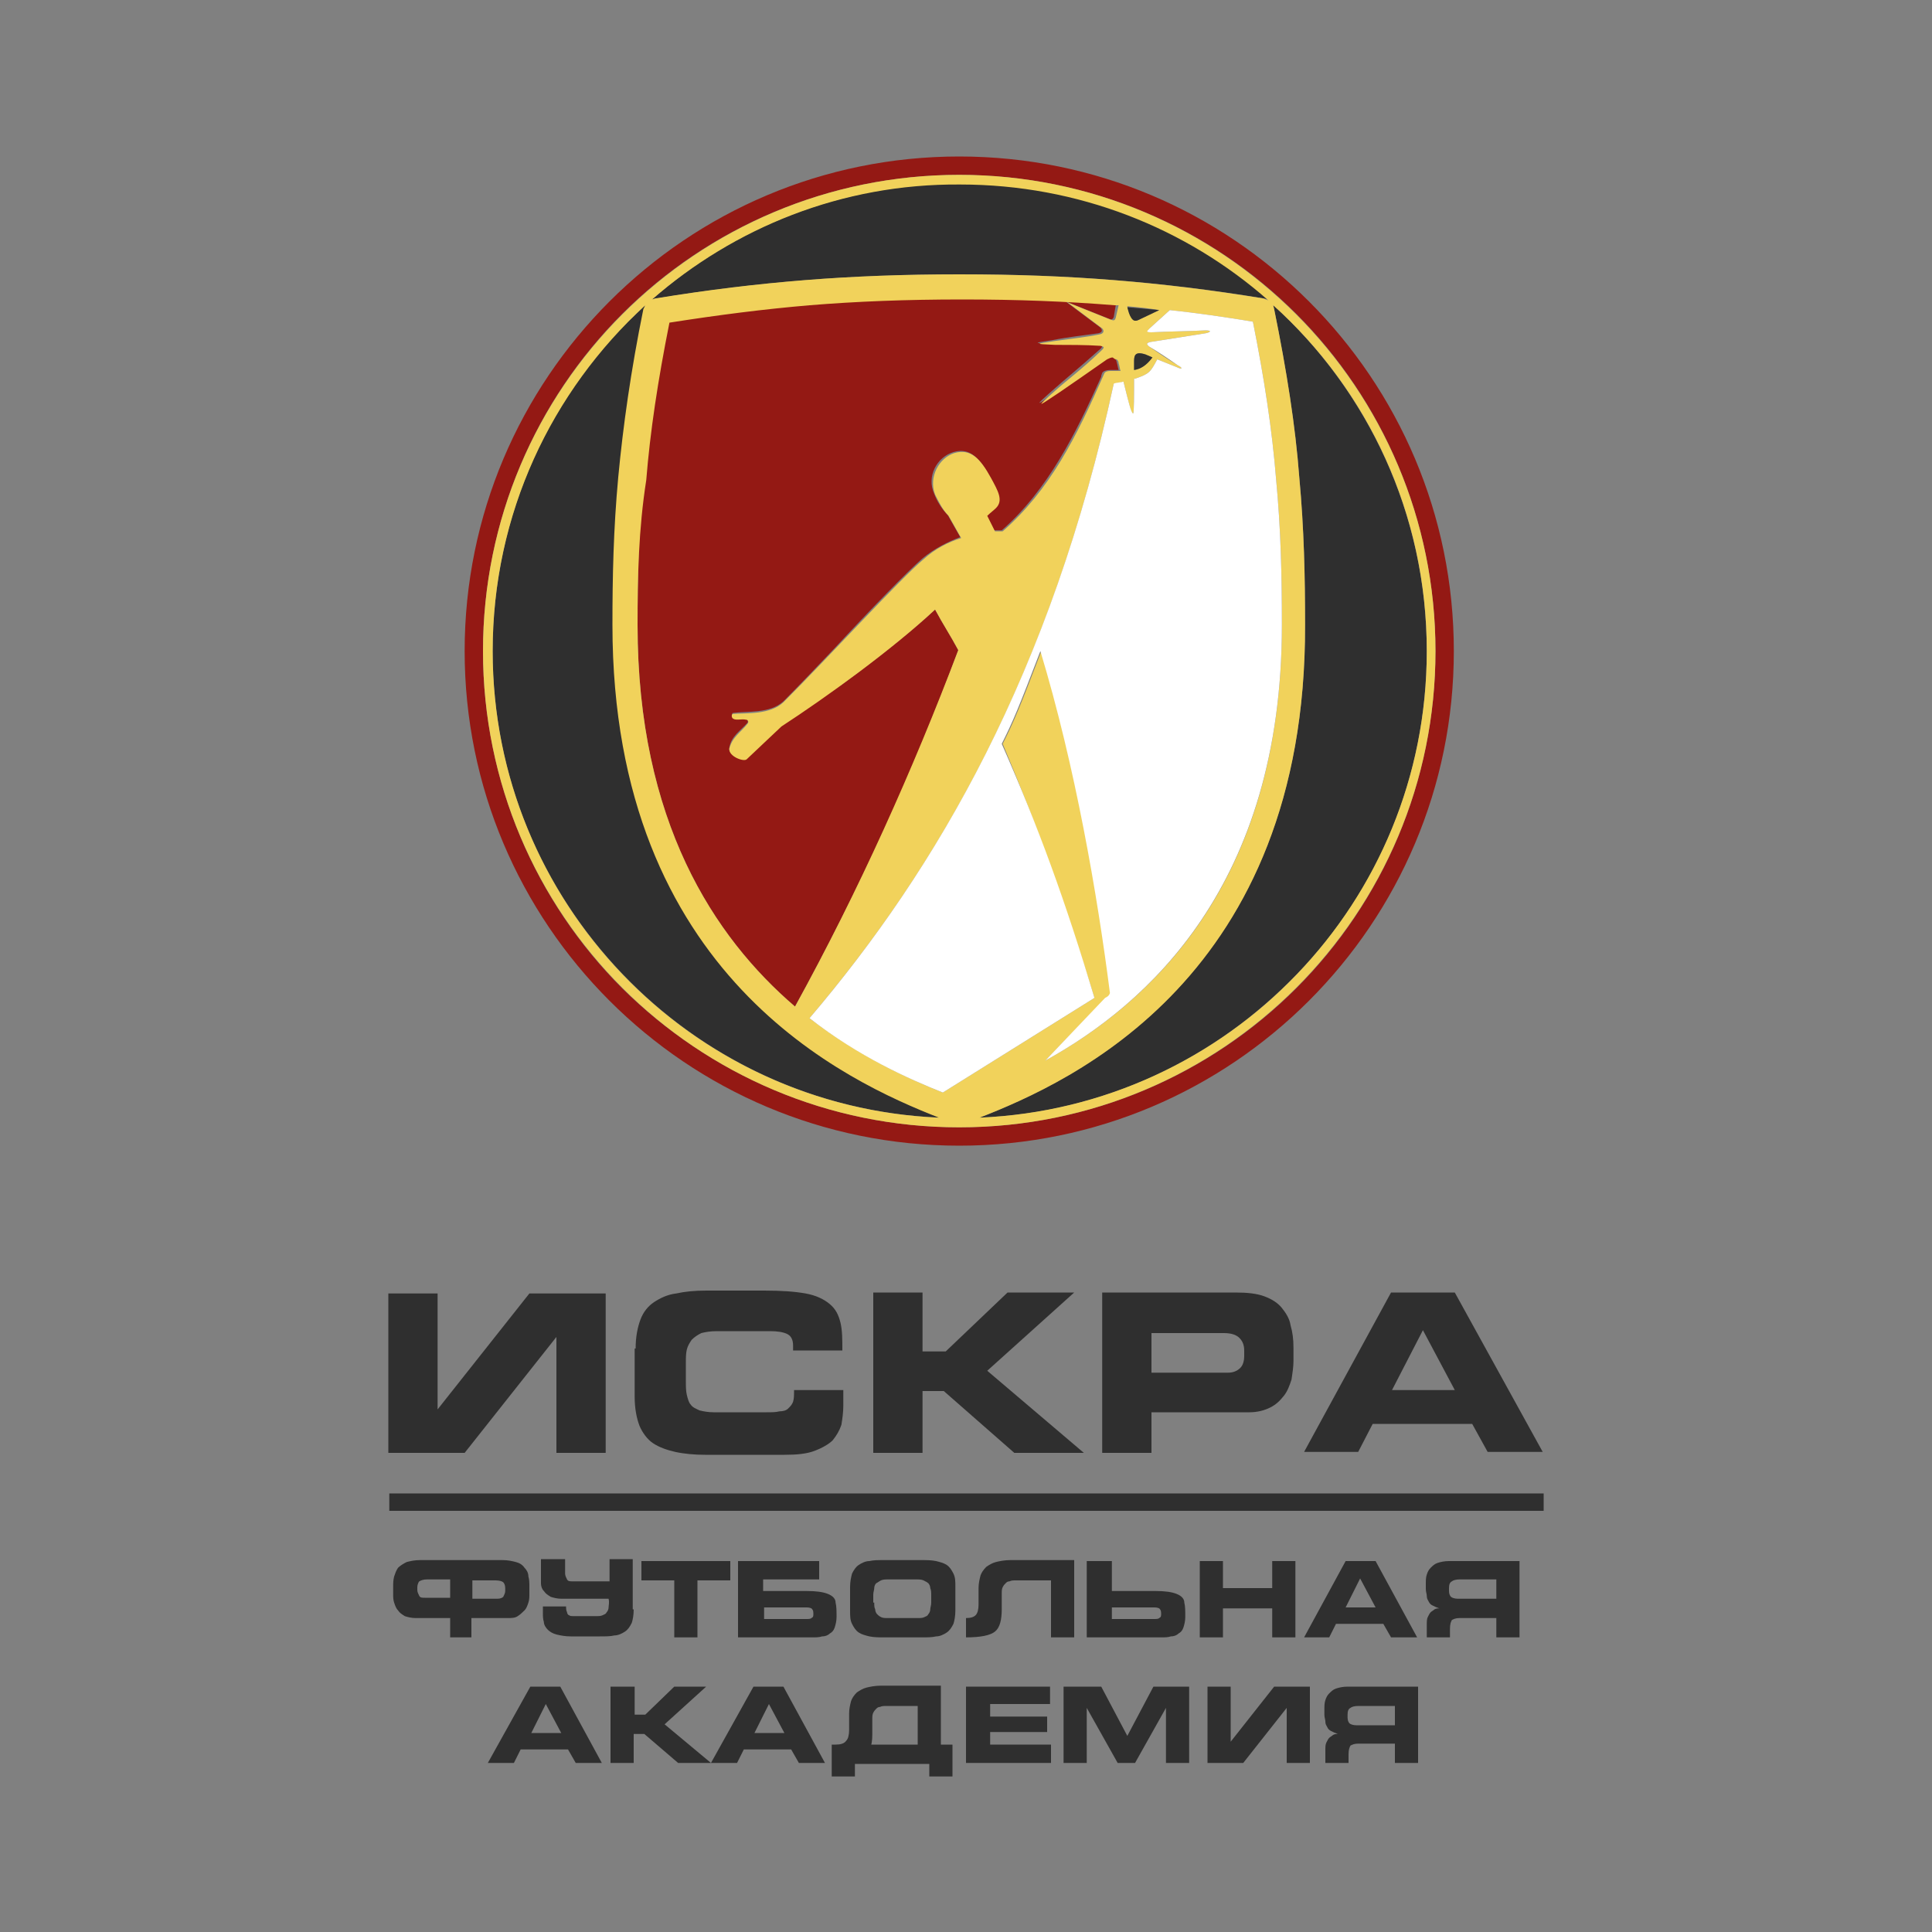
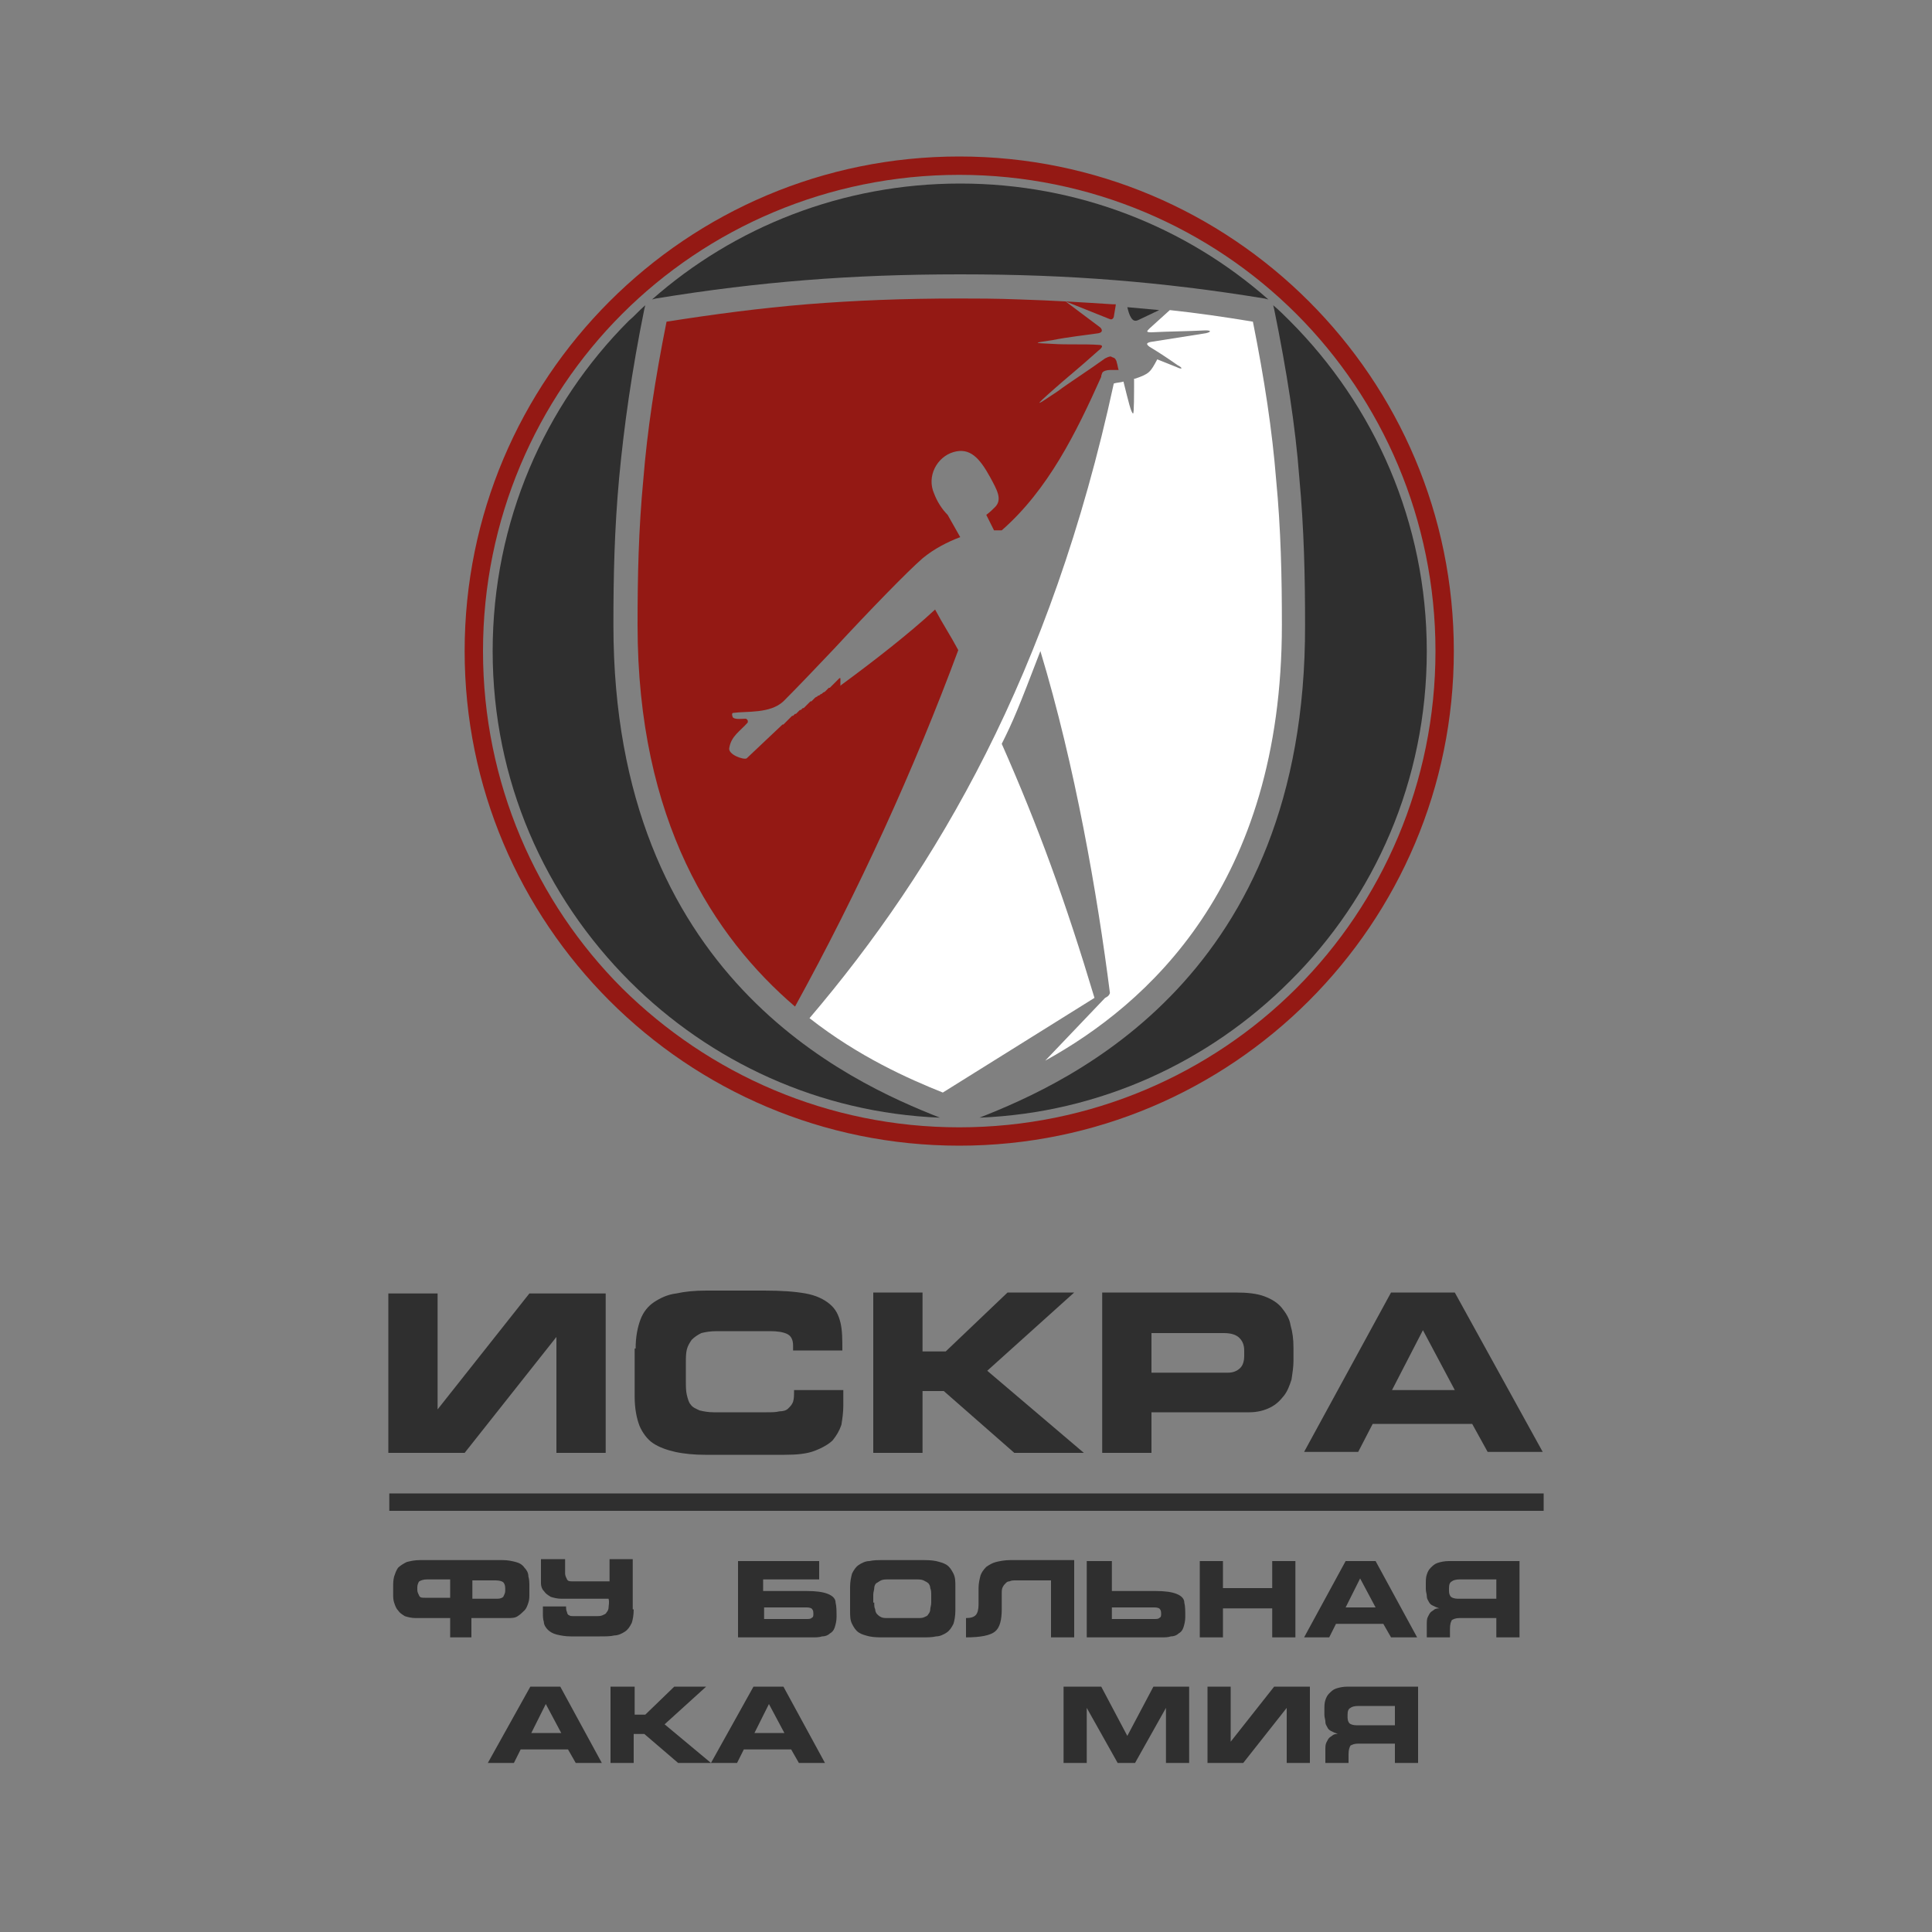
<svg xmlns="http://www.w3.org/2000/svg" id="Слой_1" x="0px" y="0px" viewBox="0 0 200 200" style="enable-background:new 0 0 200 200;" xml:space="preserve">
  <rect x="0" y="0" width="200" height="200" fill="#808080" stroke="none" />
  <style type="text/css"> .st0{fill-rule:evenodd;clip-rule:evenodd;fill:#2F2F2F;} .st1{fill-rule:evenodd;clip-rule:evenodd;fill:#941914;} .st2{fill-rule:evenodd;clip-rule:evenodd;fill:#F1D25B;} .st3{fill-rule:evenodd;clip-rule:evenodd;fill:#FFFFFF;} .st4{fill:#2F2F2F;} </style>
  <g>
    <g>
      <g>
        <g>
          <g>
            <g>
              <g>
                <g>
                  <path class="st0" d="M101.4,115.7c12.5-0.5,23.8-5.8,32.1-14.1c8.8-8.7,14.2-20.8,14.2-34.2c0-13.3-5.4-25.4-14.2-34.2 c-0.6-0.6-1.1-1.1-1.7-1.6l0.1,0.4c1.3,6.4,2.2,12.1,2.6,17.4c0.5,5.4,0.6,10.3,0.6,15.3C135.2,101.1,110.8,112,101.4,115.7 L101.4,115.7z M131.3,31c-8.5-7.5-19.7-12-31.9-12c-12.2,0-23.4,4.5-31.9,12l0.4-0.1c5.5-0.9,10.5-1.5,15.5-1.9 c5-0.4,10.2-0.6,16-0.6h0c5.9,0,11,0.2,16,0.6c5,0.4,10,1,15.5,1.9L131.3,31z M66.8,31.6c-0.6,0.5-1.1,1.1-1.7,1.6 C56.4,41.9,51,54,51,67.4c0,13.4,5.4,25.4,14.2,34.2c8.3,8.3,19.6,13.6,32.1,14.1c-9.4-3.7-33.8-14.6-33.8-51 c0-5,0.1-9.9,0.6-15.3c0.5-5.3,1.3-11,2.6-17.4L66.8,31.6z M66.8,31.6" />
                </g>
              </g>
            </g>
          </g>
          <g>
            <path class="st1" d="M99.3,116.7c13.6,0,26-5.5,34.9-14.4c8.9-8.9,14.4-21.3,14.4-34.9c0-13.6-5.5-26-14.4-34.9 c-8.9-8.9-21.3-14.4-34.9-14.4c-13.6,0-26,5.5-34.9,14.4C55.5,41.4,50,53.8,50,67.4c0,13.6,5.5,26,14.4,34.9 C73.4,111.2,85.7,116.7,99.3,116.7L99.3,116.7z M135.5,103.6c-9.3,9.3-22.1,15-36.2,15c-14.1,0-26.9-5.7-36.2-15 c-9.3-9.3-15-22.1-15-36.2s5.7-26.9,15-36.2c9.3-9.3,22.1-15,36.2-15c14.1,0,26.9,5.7,36.2,15c9.3,9.3,15,22.1,15,36.2 S144.8,94.3,135.5,103.6L135.5,103.6z M135.5,103.6" />
          </g>
          <g>
            <g>
              <path class="st1" d="M82.3,104.2C73.9,97,66,85,66,64.7c0-5,0.1-9.9,0.6-15.1c0.4-5,1.2-10.3,2.4-16.3 c5.1-0.8,9.7-1.4,14.5-1.8c5-0.4,10-0.6,15.8-0.6h0c1.6,0,3.9,0,6.3,0.1l0,0c3.3,0.1,6.5,0.3,9.6,0.5l0.3,0l0,0.1l-0.2,1.2 c-0.1,0.3-0.3,0.3-0.5,0.2c-1.5-0.6-3-1.2-4.5-1.8l3.6,2.7c0.2,0.2,0.3,0.5-0.2,0.6c-1.4,0.2-3.2,0.4-4.7,0.7 c-1.9,0.3-2.3,0.3,0,0.4c1.4,0.1,3.4,0,4.7,0.1c0.6,0,0.4,0.3,0,0.6c-2,1.8-3.5,3-4.5,3.9c-2.5,2.2-1.8,1.7,0.3,0.3 c1.2-0.9,3.1-2.1,4.9-3.4c0.2-0.1,0.4-0.2,0.6-0.2c0.1,0.1,0.3,0.1,0.4,0.2c0.1,0.1,0.2,0.3,0.2,0.4c0.1,0.3,0.1,0.5,0.2,0.8 c-0.3,0-0.6,0-0.9,0c-0.3,0-0.7,0.1-0.8,0.3l-0.1,0.3l0,0l0,0.1c-2.6,5.8-5.5,11.7-10.3,15.9c-0.3,0-0.5,0-0.8,0l-0.8-1.6 c0.4-0.3,0.7-0.6,0.9-0.8c0.8-0.8,0.2-1.8-0.5-3.1c-1.1-2-2.1-3.1-3.8-2.6c-1.7,0.5-2.8,2.5-2,4.3c0.3,0.8,0.8,1.6,1.4,2.2 l1.3,2.3c-1.3,0.5-2.7,1.2-3.9,2.2c-1.5,1.3-5.4,5.3-9.1,9.3l0,0c-1.9,2-3.8,4-5.3,5.5c-1.4,1.3-3.8,1-5.2,1.2 c-0.2,0-0.1,0.4,0,0.5c0.3,0.2,0.9,0.1,1.3,0.1c0.3,0.1,0.2,0.4,0.2,0.4c-0.8,0.9-1.7,1.4-1.9,2.6c-0.2,0.7,1.5,1.3,1.8,1.1 c1.5-1.4,2.2-2.1,3.6-3.4l0.1-0.1l0.1,0l0,0l0.1-0.1l0.1-0.1l0,0l0,0l0.1-0.1l0.1-0.1l0.1-0.1l0.1-0.1l0.1-0.1l0,0l0.1-0.1 l0.1-0.1l0.1,0l0,0l0.1-0.1l0.1-0.1l0,0l0.1,0l0.1-0.1l0.1-0.1l0,0l0.1-0.1l0.1-0.1l0.1,0l0,0l0.1-0.1l0.1-0.1l0,0l0.1,0 l0.1-0.1l0.1-0.1l0,0l0.1-0.1l0.1-0.1l0.1-0.1l0,0l0.1-0.1l0.1-0.1l0.1,0l0,0l0.1-0.1l0.1-0.1l0,0l0.1-0.1l0.1-0.1l0.2-0.1 l0.1-0.1l0.1,0l0,0l0.1-0.1l0.2-0.1l0.1-0.1l0.2-0.1l0.1-0.1l0.1-0.1l0,0l0.1-0.1l0.1-0.1l0.1,0l0,0l0.1-0.1l0.1-0.1l0,0 l0.1-0.1l0.1-0.1l0.1-0.1l0,0l0.1-0.1l0.2-0.2l0.2-0.2l0,0l0.1,0L87,71l0.1-0.1c3.4-2.5,7-5.3,9.7-7.8 c0.8,1.5,1.6,2.7,2.4,4.2C94.6,79.7,88.9,92.2,82.3,104.2L82.3,104.2z M82.3,104.2" />
            </g>
          </g>
          <g>
            <g>
-               <path class="st2" d="M101.4,115.7c25.8-1.1,46.3-22.3,46.3-48.3c0-14.2-6.1-27-15.9-35.8l0.1,0.4c1.3,6.4,2.2,12.1,2.6,17.4 c0.5,5.4,0.6,10.3,0.6,15.3C135.2,101.1,110.9,112,101.4,115.7L101.4,115.7z M113.3,103.3l-15.7,9.8 c-3.5-1.4-8.6-3.7-13.8-7.7c13.2-15.5,25-35.6,31.5-65.7l0,0c0.4,0,0.7-0.1,1-0.2c0.5,2,0.8,3.4,1,3.3c0.1,0,0.1-2,0.1-3.6 l0.1,0c1.5-0.5,1.6-0.7,2.3-2l2,0.8c0.6,0.3,0.7,0.1,0.1-0.2c-1-0.6-1.9-1.2-2.9-1.9c-0.4-0.3-0.3-0.4,0.1-0.5l5.7-0.9 c0.5-0.1,0.7-0.3,0-0.3c-1.9,0.1-3.7,0.1-5.6,0.2c-0.5,0-0.5-0.1-0.2-0.4l2.1-1.9c2.8,0.3,5.6,0.7,8.6,1.2 c1.2,6,2,11.3,2.4,16.3c0.5,5.2,0.6,10.1,0.6,15.1c0,27.1-14,39.3-24.5,45.1l6.3-6.5c0.2-0.1,0.4-0.2,0.5-0.5 c-1.3-10.2-3.7-23.5-7.2-35.4c-2.3,6-2.8,7.2-4,9.6C107.4,85.6,110.2,93.3,113.3,103.3L113.3,103.3z M80.9,75.2 c-1.4,1.3-2.1,2-3.6,3.4c-0.3,0.3-1.9-0.3-1.8-1.1c0.3-1.2,1.2-1.7,1.9-2.6c0.1-0.1,0.1-0.4-0.2-0.4c-0.4-0.1-1,0.1-1.3-0.1 c-0.2-0.1-0.2-0.5,0-0.5c1.4-0.1,3.8,0.1,5.2-1.2c4.6-4.6,12.2-12.9,14.5-14.8c1.2-1.1,2.6-1.8,3.9-2.2l-1.3-2.3 c-0.6-0.6-1-1.4-1.4-2.2c-0.7-1.8,0.4-3.8,2-4.3c1.7-0.5,2.7,0.6,3.8,2.6c0.7,1.3,1.3,2.3,0.5,3.1c-0.2,0.2-0.6,0.5-0.9,0.8 L103,55c0.3,0,0.6,0,0.8,0c4.9-4.3,7.6-9.7,10.5-16.3c0.1-0.3,0.5-0.3,0.8-0.3c0.3,0,0.6,0,0.9,0c-0.1-0.3-0.1-0.5-0.2-0.8 c0-0.2-0.1-0.3-0.2-0.4c-0.2,0-0.3-0.1-0.4-0.2c-0.2,0-0.4,0.1-0.6,0.2c-1.7,1.2-3.6,2.5-4.9,3.4c-2.1,1.4-2.8,1.9-0.3-0.3 c1-0.9,2.5-2,4.5-3.9c0.3-0.3,0.6-0.5,0-0.6c-1.4-0.1-3.4-0.1-4.7-0.1c-2.3-0.1-1.9-0.1,0-0.4c1.4-0.2,3.3-0.4,4.7-0.7 c0.4-0.1,0.4-0.4,0.2-0.6l-3.6-2.7c1.5,0.6,3,1.2,4.5,1.8c0.3,0.1,0.4,0.1,0.5-0.2l0.3-1.3l-0.4,0c-5-0.4-10-0.6-15.8-0.6h0 c-5.8,0-10.9,0.2-15.8,0.6c-4.7,0.4-9.4,1-14.5,1.8c-1.2,6-2,11.3-2.4,16.3C66.1,54.8,66,59.7,66,64.7 C66,85,73.9,97,82.3,104.2c6.6-12,12.2-24.5,16.9-36.9c-0.8-1.5-1.6-2.7-2.4-4.2C92.3,67.3,85.5,72.2,80.9,75.2L80.9,75.2z M131.3,31.1c-8.5-7.5-19.7-12-31.9-12C87.1,19,76,23.6,67.5,31l0.3-0.1c5.5-0.9,10.5-1.5,15.5-1.9c5-0.4,10.2-0.6,16-0.6h0 c5.9,0,11,0.2,16,0.6c5,0.4,10,1,15.5,1.9L131.3,31.1z M66.8,31.6C57.1,40.5,51,53.2,51,67.4c0,26,20.5,47.2,46.2,48.3 c-9.4-3.7-33.8-14.6-33.8-51c0-5,0.1-9.9,0.6-15.3c0.5-5.3,1.3-11,2.6-17.4L66.8,31.6z M117.4,38.3c0.7-0.1,1.3-0.5,1.9-1.3 l-0.7-0.3c-1.2-0.4-1.2,0.2-1.2,0.8C117.4,37.7,117.4,38,117.4,38.3L117.4,38.3z M116.7,31.7c0.1,0.4,0.2,0.8,0.4,1.1 c0.2,0.4,0.4,0.5,0.8,0.3l2.1-1C118.9,31.9,117.8,31.8,116.7,31.7L116.7,31.7z M99.3,116.7c27.3,0,49.3-22.1,49.3-49.3 c0-27.3-22.1-49.3-49.3-49.3C72.1,18.1,50,40.1,50,67.4C50,94.7,72.1,116.7,99.3,116.7L99.3,116.7z M99.3,116.7" />
-             </g>
+               </g>
          </g>
          <g>
            <path class="st3" d="M108.2,109.8c10.5-5.8,24.5-18.1,24.5-45.1c0-5-0.1-9.9-0.6-15.1c-0.4-5-1.2-10.3-2.4-16.3 c-3-0.5-5.8-0.9-8.6-1.2l-2.1,1.9c-0.3,0.3-0.4,0.4,0.2,0.4c1.9-0.1,3.7-0.1,5.6-0.2c0.7,0,0.5,0.2,0,0.3l-5.7,0.9 c-0.4,0.1-0.5,0.2-0.1,0.5c1,0.6,1.9,1.2,2.9,1.9c0.6,0.3,0.5,0.5-0.1,0.2l-2-0.8c-0.7,1.3-0.8,1.5-2.3,2l-0.1,0 c0,1.6,0,3.6-0.1,3.6c-0.2,0-0.5-1.3-1-3.3c-0.3,0.1-0.7,0.1-1,0.2c-6.5,30-18.3,50.2-31.5,65.7c5.1,4,10.3,6.3,13.8,7.7 l15.7-9.8c-3-10-5.8-17.7-9.6-26.3c1.2-2.4,1.7-3.6,4-9.6c3.6,11.9,5.9,25.2,7.2,35.4c-0.1,0.3-0.3,0.4-0.5,0.5L108.2,109.8z M108.2,109.8" />
          </g>
          <g>
            <g>
-               <path class="st0" d="M117.4,38.3c0.7-0.1,1.3-0.5,1.9-1.3l-0.7-0.3c-1.2-0.4-1.2,0.2-1.2,0.8C117.4,37.7,117.4,38,117.4,38.3 L117.4,38.3z M117.4,38.3" />
-             </g>
+               </g>
          </g>
          <g>
            <g>
              <path class="st0" d="M117.9,33.1l2.1-1c-1.1-0.1-2.2-0.2-3.3-0.3c0.1,0.4,0.2,0.8,0.4,1.1C117.3,33.2,117.5,33.3,117.9,33.1 L117.9,33.1z M117.9,33.1" />
            </g>
          </g>
        </g>
        <g>
          <g>
            <g>
              <g>
                <g>
                  <path class="st4" d="M62.7,150.4h-5.1v-12h0l-9.5,12h-7.9v-16.5h5.1v12h0l9.5-12h7.9V150.4z" />
                </g>
              </g>
            </g>
            <g>
              <g>
                <g>
                  <path class="st4" d="M65.8,139.6c0-1.2,0.2-2.2,0.5-3c0.3-0.8,0.8-1.4,1.4-1.8c0.6-0.4,1.4-0.8,2.3-0.9 c0.9-0.2,1.9-0.3,3.1-0.3h6c1.8,0,3.2,0.1,4.3,0.3c1.1,0.2,1.9,0.6,2.5,1.1c0.6,0.5,0.9,1.1,1.1,1.9 c0.2,0.8,0.2,1.8,0.2,2.9h-5.1v-0.5c0-0.6-0.2-1-0.6-1.2c-0.4-0.2-1-0.3-1.8-0.3h-5.5c-0.7,0-1.2,0.1-1.6,0.2 c-0.4,0.2-0.7,0.4-1,0.7c-0.2,0.3-0.4,0.6-0.5,1c-0.1,0.4-0.1,0.9-0.1,1.4v1.8c0,0.6,0,1.1,0.1,1.5c0.1,0.4,0.2,0.8,0.4,1 c0.2,0.3,0.5,0.4,0.9,0.6c0.4,0.1,0.9,0.2,1.5,0.2h5.4c0.6,0,1,0,1.4-0.1c0.4,0,0.7-0.1,0.9-0.3c0.2-0.2,0.4-0.4,0.5-0.7 c0.1-0.3,0.1-0.7,0.1-1.2h5.1v1.6c0,0.7-0.1,1.4-0.2,2c-0.2,0.6-0.5,1.1-0.9,1.6c-0.4,0.4-1.1,0.8-1.9,1.1 c-0.8,0.3-1.8,0.4-3.1,0.4h-8.2c-1.1,0-2.2-0.1-3.1-0.3c-0.9-0.2-1.7-0.5-2.3-0.9c-0.6-0.4-1.1-1.1-1.4-1.8 c-0.3-0.8-0.5-1.8-0.5-3V139.6z" />
                </g>
              </g>
            </g>
            <g>
              <g>
                <g>
                  <path class="st4" d="M90.4,133.8h5.1v6.1h2.4l6.4-6.1h6.9l-9,8.1l10,8.5H105l-7.3-6.4h-2.2v6.4h-5.1V133.8z" />
                </g>
              </g>
            </g>
            <g>
              <g>
                <g>
                  <path class="st4" d="M114.1,133.8h13.8c1.2,0,2.2,0.1,3,0.4c0.8,0.3,1.4,0.7,1.8,1.2c0.4,0.5,0.8,1.1,0.9,1.8 c0.2,0.7,0.3,1.4,0.3,2.3v1.4c0,0.6-0.1,1.2-0.2,1.9c-0.2,0.6-0.4,1.2-0.8,1.7c-0.4,0.5-0.8,0.9-1.4,1.2 c-0.6,0.3-1.3,0.5-2.2,0.5h-10.1v4.2h-5.1V133.8z M119.2,142.1h7.9c0.6,0,1-0.2,1.3-0.5c0.3-0.3,0.4-0.8,0.4-1.2v-0.6 c0-0.6-0.2-1-0.5-1.3c-0.3-0.3-0.8-0.5-1.6-0.5h-7.5V142.1z" />
                </g>
              </g>
            </g>
            <g>
              <g>
                <g>
                  <path class="st4" d="M144,133.8h6.6l9.1,16.5H154l-1.6-2.9h-10.3l-1.5,2.9H135L144,133.8z M144.1,143.9h6.5l-3.3-6.2 L144.1,143.9z" />
                </g>
              </g>
            </g>
          </g>
        </g>
        <g>
          <line class="st4" x1="40.3" y1="155.4" x2="159.8" y2="155.4" />
          <rect x="40.3" y="154.6" class="st4" width="119.5" height="1.8" />
        </g>
        <g>
          <g>
            <path class="st4" d="M46.6,169.5v-2H43c-0.4,0-0.8-0.1-1.1-0.2c-0.3-0.2-0.5-0.3-0.7-0.6c-0.2-0.2-0.3-0.5-0.4-0.8 c-0.1-0.3-0.1-0.6-0.1-0.9v-0.7c0-0.4,0-0.7,0.1-1.1c0.1-0.3,0.2-0.6,0.4-0.9c0.2-0.2,0.5-0.4,0.9-0.6c0.4-0.1,0.8-0.2,1.4-0.2 H52c0.6,0,1,0.1,1.4,0.2c0.4,0.1,0.7,0.3,0.9,0.6c0.2,0.2,0.4,0.5,0.4,0.9c0.1,0.3,0.1,0.7,0.1,1.1v0.7c0,0.3,0,0.6-0.1,0.9 c-0.1,0.3-0.2,0.6-0.4,0.8c-0.2,0.2-0.4,0.4-0.7,0.6c-0.3,0.2-0.6,0.2-1.1,0.2h-3.7v2H46.6z M46.6,163.5h-2.4 c-0.4,0-0.6,0.1-0.8,0.2c-0.1,0.1-0.2,0.4-0.2,0.6v0.3c0,0.2,0.1,0.4,0.2,0.6c0.1,0.2,0.3,0.2,0.6,0.2h2.6V163.5z M48.9,165.5 h2.6c0.3,0,0.5-0.1,0.6-0.2c0.1-0.2,0.2-0.4,0.2-0.6v-0.3c0-0.3-0.1-0.5-0.2-0.6c-0.1-0.1-0.4-0.2-0.8-0.2h-2.4V165.5z" />
          </g>
          <g>
            <path class="st4" d="M65.6,166.6c0,0.6-0.1,1.1-0.2,1.4c-0.2,0.4-0.4,0.7-0.7,0.9c-0.3,0.2-0.7,0.4-1.1,0.4 c-0.4,0.1-0.9,0.1-1.5,0.1h-3c-0.6,0-1.1-0.1-1.5-0.2c-0.4-0.1-0.7-0.3-0.9-0.5c-0.2-0.2-0.4-0.5-0.4-0.8 c-0.1-0.3-0.1-0.6-0.1-0.9v-0.7h2.4c0,0.2,0,0.4,0.1,0.6c0,0.1,0.1,0.3,0.2,0.3c0.1,0.1,0.3,0.1,0.4,0.1c0.2,0,0.4,0,0.7,0h1.7 c0.3,0,0.5,0,0.7-0.1c0.2-0.1,0.3-0.1,0.4-0.3c0.1-0.1,0.2-0.3,0.2-0.5c0-0.2,0.1-0.5,0-0.9h-4.9c-0.4,0-0.8-0.1-1.1-0.2 c-0.3-0.2-0.5-0.3-0.7-0.6c-0.2-0.2-0.3-0.5-0.3-0.8c0-0.3,0-0.6,0-0.9v-1.6h2.5v1.5c0,0.2,0.1,0.4,0.2,0.6 c0.1,0.2,0.3,0.2,0.6,0.2h3.8v-2.3h2.4V166.6z" />
          </g>
          <g>
-             <path class="st4" d="M66.4,161.6h9.2v2h-3.4v5.9h-2.4v-5.9h-3.4V161.6z" />
-           </g>
+             </g>
          <g>
            <path class="st4" d="M76.6,161.6h8.2v1.9h-5.8v1.2h4.5c1,0,1.7,0.1,2.2,0.3c0.5,0.2,0.8,0.5,0.8,0.9c0.1,0.4,0.1,0.9,0.1,1.5 c0,0.4-0.1,0.8-0.2,1.1c-0.1,0.3-0.3,0.5-0.5,0.6c-0.2,0.2-0.5,0.3-0.8,0.3c-0.3,0.1-0.6,0.1-1,0.1h-7.7V161.6z M79.1,167.6 h4.3c0.3,0,0.5,0,0.6-0.1c0.2-0.1,0.2-0.2,0.2-0.5c0-0.3-0.1-0.4-0.2-0.5c-0.2-0.1-0.4-0.1-0.6-0.1h-4.3V167.6z" />
          </g>
          <g>
            <path class="st4" d="M88,164.3c0-0.6,0.1-1,0.2-1.4c0.2-0.4,0.4-0.7,0.7-0.9c0.3-0.2,0.7-0.4,1.1-0.4c0.4-0.1,0.9-0.1,1.5-0.1 h3.9c0.5,0,1,0,1.5,0.1c0.4,0.1,0.8,0.2,1.1,0.4c0.3,0.2,0.5,0.5,0.7,0.9c0.2,0.4,0.2,0.8,0.2,1.4v2.4c0,0.6-0.1,1.1-0.2,1.4 c-0.2,0.4-0.4,0.7-0.7,0.9c-0.3,0.2-0.7,0.4-1.1,0.4c-0.4,0.1-0.9,0.1-1.5,0.1h-3.9c-0.5,0-1,0-1.5-0.1 c-0.4-0.1-0.8-0.2-1.1-0.4c-0.3-0.2-0.5-0.5-0.7-0.9c-0.2-0.4-0.2-0.8-0.2-1.4V164.3z M90.5,165.9c0,0.3,0,0.5,0.1,0.7 c0,0.2,0.1,0.4,0.2,0.5c0.1,0.1,0.2,0.2,0.4,0.3c0.2,0.1,0.4,0.1,0.7,0.1H95c0.3,0,0.5,0,0.7-0.1c0.2-0.1,0.3-0.1,0.4-0.3 c0.1-0.1,0.2-0.3,0.2-0.5c0-0.2,0.1-0.4,0.1-0.7v-0.8c0-0.2,0-0.5-0.1-0.7c0-0.2-0.1-0.4-0.2-0.5c-0.1-0.1-0.3-0.2-0.5-0.3 c-0.2-0.1-0.5-0.1-0.8-0.1H92c-0.3,0-0.6,0-0.8,0.1c-0.2,0.1-0.3,0.2-0.5,0.3c-0.1,0.1-0.2,0.3-0.2,0.5c0,0.2-0.1,0.4-0.1,0.7 V165.9z" />
          </g>
          <g>
            <path class="st4" d="M111.2,169.5h-2.4v-5.9h-3.6c-0.3,0-0.5,0-0.7,0.1c-0.2,0-0.3,0.1-0.4,0.2c-0.1,0.1-0.2,0.2-0.3,0.4 c-0.1,0.2-0.1,0.4-0.1,0.7v1.6c0,1.1-0.2,1.9-0.7,2.3c-0.5,0.4-1.5,0.6-3,0.6v-2c0.5,0,0.8-0.1,1-0.3c0.2-0.2,0.3-0.6,0.3-1.1 v-1.7c0-0.5,0.1-0.9,0.2-1.3c0.1-0.3,0.3-0.6,0.6-0.9c0.3-0.2,0.6-0.4,1-0.5c0.4-0.1,0.9-0.2,1.5-0.2h6.6V169.5z" />
          </g>
          <g>
            <path class="st4" d="M112.7,161.6h2.4v3.1h4.5c1,0,1.7,0.1,2.2,0.3c0.5,0.2,0.8,0.5,0.8,0.9c0.1,0.4,0.1,0.9,0.1,1.5 c0,0.4-0.1,0.8-0.2,1.1c-0.1,0.3-0.3,0.5-0.5,0.6c-0.2,0.2-0.5,0.3-0.8,0.3c-0.3,0.1-0.6,0.1-1,0.1h-7.7V161.6z M115.1,167.6 h4.3c0.3,0,0.5,0,0.6-0.1c0.2-0.1,0.2-0.2,0.2-0.5c0-0.3-0.1-0.4-0.2-0.5c-0.2-0.1-0.4-0.1-0.6-0.1h-4.3V167.6z" />
          </g>
          <g>
            <path class="st4" d="M124.2,161.6h2.4v2.8h5.1v-2.8h2.4v7.9h-2.4v-3h-5.1v3h-2.4V161.6z" />
          </g>
          <g>
            <path class="st4" d="M139.3,161.6h3.1l4.3,7.9h-2.7l-0.8-1.4h-4.9l-0.7,1.4H135L139.3,161.6z M139.3,166.4h3.1l-1.6-3 L139.3,166.4z" />
          </g>
          <g>
            <path class="st4" d="M157.3,169.5h-2.4v-2h-3.8c-0.4,0-0.6,0.1-0.8,0.2c-0.1,0.2-0.2,0.4-0.2,0.9v0.9h-2.4v-1.3 c0-0.3,0-0.6,0.1-0.8c0.1-0.2,0.2-0.4,0.3-0.5c0.1-0.1,0.3-0.2,0.4-0.3c0.2-0.1,0.3-0.1,0.5-0.1v0c-0.3-0.1-0.5-0.2-0.7-0.3 c-0.2-0.1-0.3-0.2-0.4-0.4c-0.1-0.2-0.2-0.3-0.2-0.6c0-0.2-0.1-0.4-0.1-0.7v-0.5c0-0.4,0-0.7,0.1-1c0.1-0.3,0.2-0.5,0.4-0.7 c0.2-0.2,0.4-0.4,0.7-0.5c0.3-0.1,0.7-0.2,1.2-0.2h7.3V169.5z M154.9,163.5h-3.8c-0.4,0-0.7,0.1-0.8,0.2 c-0.2,0.1-0.3,0.3-0.3,0.7v0.3c0,0.3,0.1,0.5,0.2,0.6s0.4,0.2,0.7,0.2h4V163.5z" />
          </g>
          <g>
            <path class="st4" d="M54.9,174.6h3.1l4.3,7.9h-2.7l-0.8-1.4h-4.9l-0.7,1.4h-2.7L54.9,174.6z M55,179.4h3.1l-1.6-3L55,179.4z" />
          </g>
          <g>
            <path class="st4" d="M63.3,174.6h2.4v2.9h1.1l3-2.9h3.3l-4.3,3.9l4.8,4h-3.4l-3.5-3h-1.1v3h-2.4V174.6z" />
          </g>
          <g>
            <path class="st4" d="M78,174.6h3.1l4.3,7.9h-2.7l-0.8-1.4h-4.9l-0.7,1.4h-2.7L78,174.6z M78.1,179.4h3.1l-1.6-3L78.1,179.4z" />
          </g>
          <g>
-             <path class="st4" d="M86.1,180.6h12.5v3.3h-2.4v-1.3h-7.7v1.3h-2.4V180.6z M97.4,182.5H95v-5.9h-3.2c-0.3,0-0.5,0-0.7,0.1 c-0.2,0-0.3,0.1-0.4,0.2c-0.1,0.1-0.2,0.2-0.3,0.4c-0.1,0.2-0.1,0.4-0.1,0.7v1.6c0,1.1-0.3,1.9-0.9,2.3 c-0.6,0.4-1.6,0.6-2.9,0.6v-1.9c0.5,0,0.9-0.1,1.1-0.4c0.2-0.2,0.3-0.6,0.3-1.1v-1.7c0-0.5,0.1-0.9,0.2-1.3 c0.1-0.3,0.3-0.6,0.6-0.9c0.3-0.2,0.6-0.4,1-0.5c0.4-0.1,0.9-0.2,1.5-0.2h6.2V182.5z" />
-           </g>
+             </g>
          <g>
-             <path class="st4" d="M100.1,174.6h8.6v1.8h-6.2v1.3h5.9v1.6h-5.9v1.3h6.3v1.9h-8.8V174.6z" />
-           </g>
+             </g>
          <g>
            <path class="st4" d="M110.3,174.6h3.7l2.7,5.1l2.7-5.1h3.7v7.9h-2.4v-5.7h0l-3.2,5.7h-1.8l-3.2-5.7h0v5.7h-2.4V174.6z" />
          </g>
          <g>
            <path class="st4" d="M135.6,182.5h-2.4v-5.7h0l-4.5,5.7h-3.7v-7.9h2.4v5.7h0l4.5-5.7h3.7V182.5z" />
          </g>
          <g>
            <path class="st4" d="M146.8,182.5h-2.4v-2h-3.8c-0.4,0-0.6,0.1-0.8,0.2c-0.1,0.2-0.2,0.4-0.2,0.9v0.9h-2.4v-1.3 c0-0.3,0-0.6,0.1-0.8c0.1-0.2,0.2-0.4,0.3-0.5c0.1-0.1,0.3-0.2,0.4-0.3c0.2-0.1,0.3-0.1,0.5-0.1v0c-0.3-0.1-0.5-0.2-0.7-0.3 c-0.2-0.1-0.3-0.2-0.4-0.4c-0.1-0.2-0.2-0.3-0.2-0.6c0-0.2-0.1-0.4-0.1-0.7V177c0-0.4,0-0.7,0.1-1c0.1-0.3,0.2-0.5,0.4-0.7 c0.2-0.2,0.4-0.4,0.7-0.5c0.3-0.1,0.7-0.2,1.2-0.2h7.3V182.5z M144.4,176.6h-3.8c-0.4,0-0.7,0.1-0.8,0.2 c-0.2,0.1-0.3,0.3-0.3,0.7v0.3c0,0.3,0.1,0.5,0.2,0.6c0.1,0.1,0.4,0.2,0.7,0.2h4V176.6z" />
          </g>
        </g>
      </g>
    </g>
  </g>
</svg>